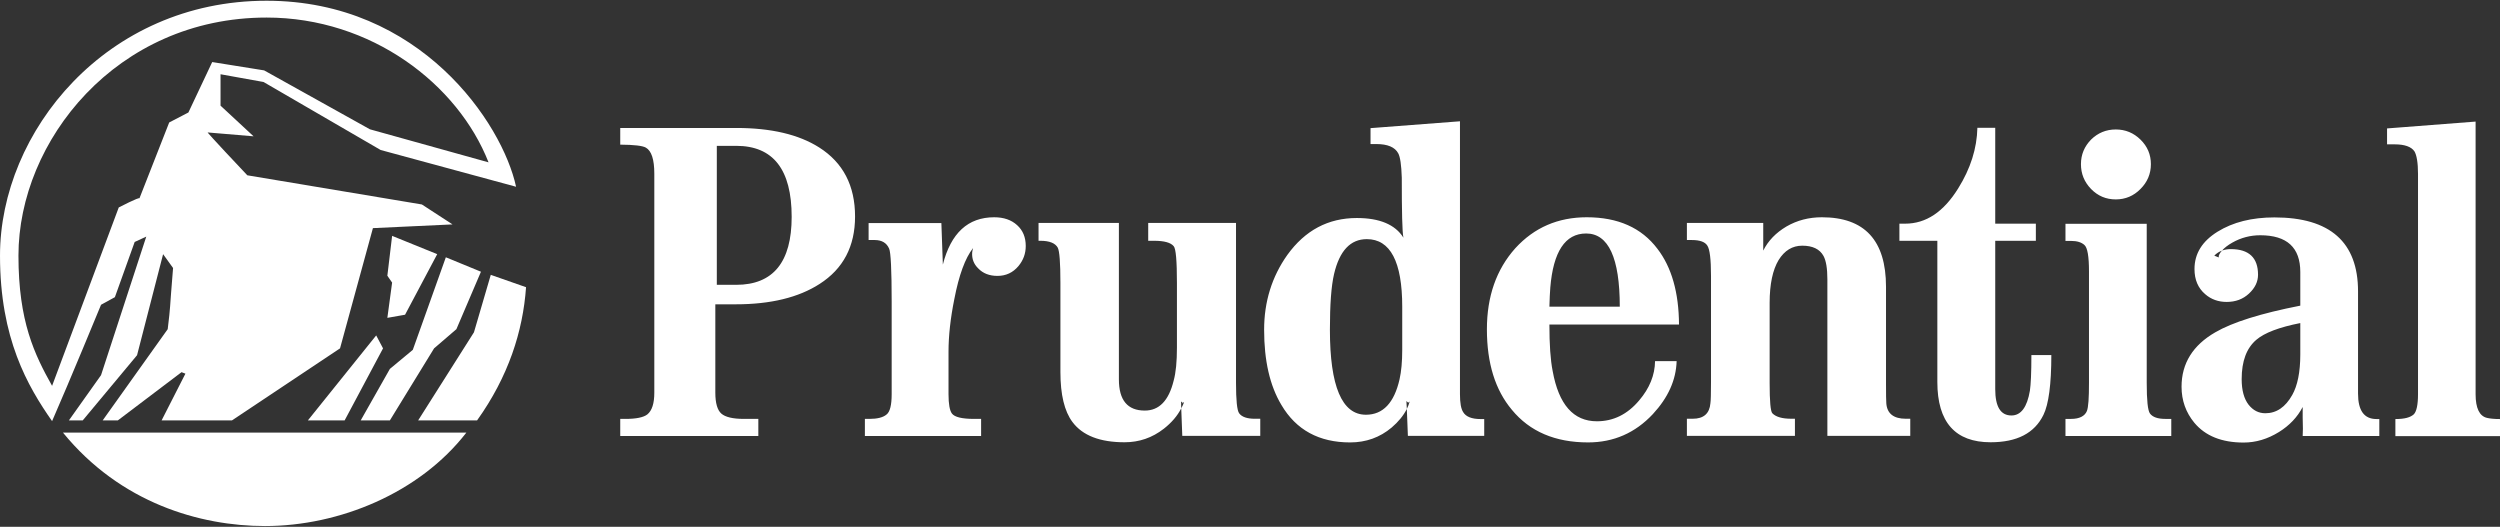
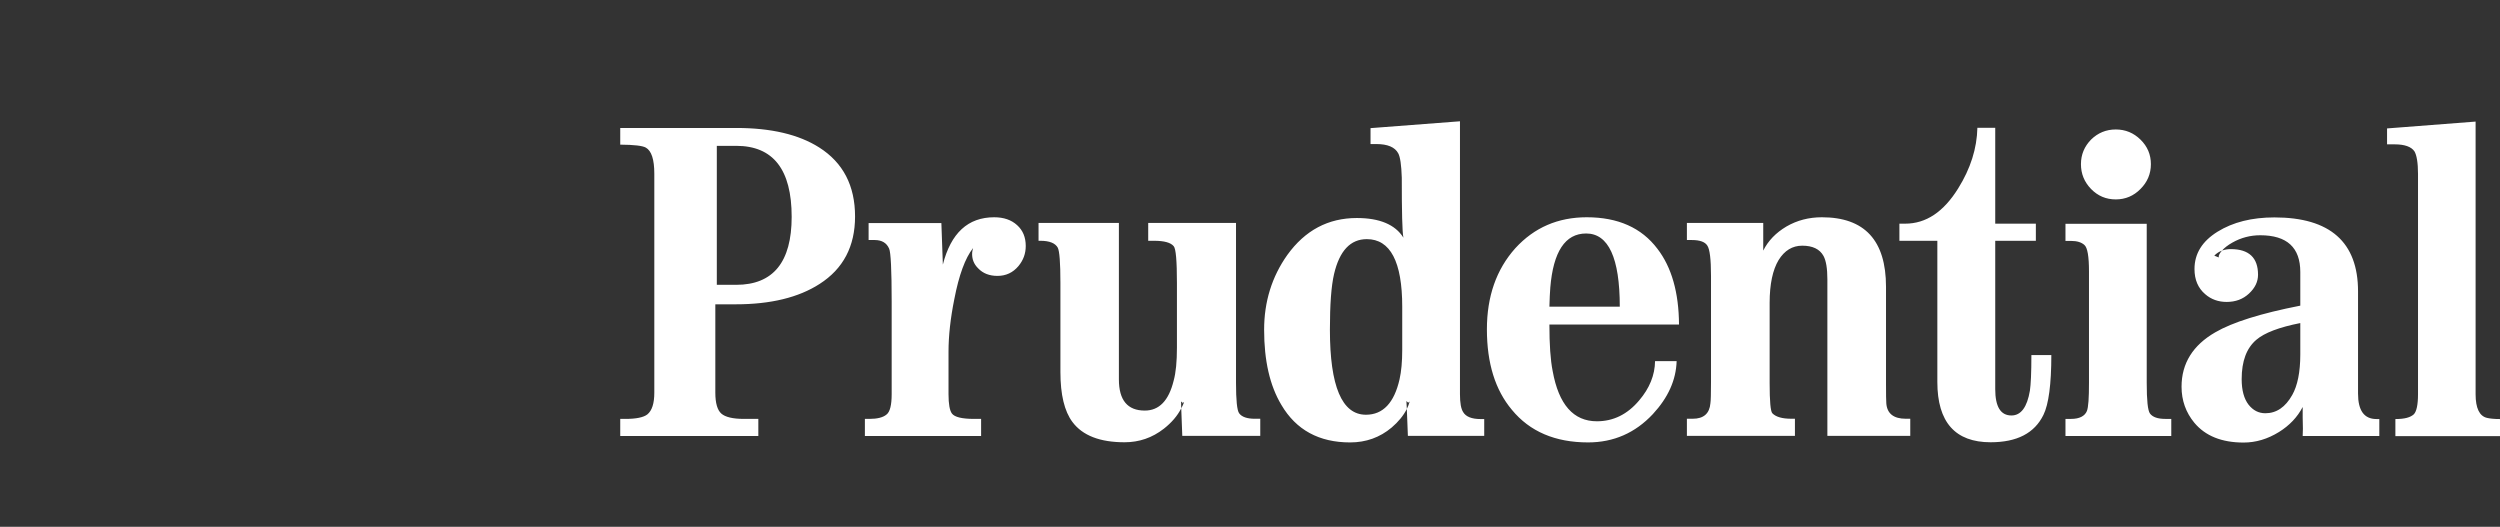
<svg xmlns="http://www.w3.org/2000/svg" version="1.2" viewBox="0 0 1680 354" width="1680" height="354">
  <rect x="0" y="0" width="1680" height="354" fill="#333333" stroke="none" />
  <title>Prudential_Financial-svg</title>
  <style>
		.s0 { fill: #ffffff } 
	</style>
  <g id="Layer">
-     <path id="Layer" fill-rule="evenodd" class="s0" d="m255.8 100.8l-78.7-45.7-28.9-5.2v21.1l22.2 20.6-30.9-2.6c0 0 1 1.6 26.7 28.8l117.3 19.6 20.6 13.4-53.5 2.5-22.1 80.8-72.6 48.4h-47.3l16-31.4-2.6-1-42.8 32.4h-10.2l43.7-61.3c2.1-17.4 1-9.7 3.6-41.1l-6.7-9.3-17.5 67.9-36.5 43.8h-9.3l21.6-30.4 30.4-93.1-7.8 3.6-13.3 37.1-9.3 5.1c0 0-21.6 52.5-32.9 78.2-16.5-23.6-35-55.5-35-111.2 0-83.3 71.5-171.3 179.1-171.3 103.4 0 158.5 82.3 167.7 125zm-77.7 252.7c-43.7 0-97.2-15.5-135.8-62.8h271.1c-31.4 40.6-85.4 62.8-135.3 62.8zm53.5-71h-24.7l45.9-57.1 4.6 8.7zm-52.5-270.7c-100.8 0-166.7 82.9-166.7 160 0 44.3 10.8 66.4 22.6 87.5 15-40.1 44.8-119.9 44.8-119.9 0 0 13.9-7.2 13.9-6.1l20-51 12.9-6.7 16-33.9 34.9 5.6 71.1 39.6 79.7 22.2c-20.6-52.5-78.7-97.3-149.2-97.3zm127.6 209.4l-15 12.9-29.7 48.4h-19.6l19.6-34.6 15.4-12.8 22.2-62.2 23.6 9.7zm13.9 61.3h-39.6l37.5-59.2 11.3-38.6 23.7 8.3c-2.1 29.8-11.9 60.1-32.9 89.5zm-48.4-71l-11.9 2.1 3.2-23.7-3.2-4.6 3.2-26.8 30.3 12.3z" />
    <path id="Layer" fill-rule="evenodd" class="s0" d="m1609.7 281.6c6.3 0 10.1-1.1 12.4-3.2 1.8-1.9 2.8-6.3 2.8-13.5v-148.1c0-7.5-0.9-12.6-2.4-15.1-2.1-3.1-6.6-4.7-13.3-4.7h-5.1v-10.7l59.5-4.6v183.2c0 9.4 2.6 14.7 7.6 15.9 2 0.5 5 0.8 8.8 0.8v11.5h-70.3zm-118.7-109.7q0.6-1.8 2.2-3.5-3 1.1-5.2 3.4l3 1.2q0-1.1 0-1.1zm2.2-3.5q2.7-1 5.9-1c12.2 0 18.3 5.8 18.3 17.2 0 4.7-2 8.9-6.1 12.7q-6 5.6-15 5.6c-5.5 0-10.4-1.7-14.4-5.2-4.8-4.1-7.2-9.7-7.2-16.9 0-10.4 5.2-18.7 15.5-25.1q15.5-9.6 38.2-9.6c37.4 0 56.2 16.6 56.2 49.7v68.7c0 11.4 4.1 17.1 12.4 17.1h1.9v11.4h-51.5c0.2-2.3 0.2-6.6 0-12.5v-7q-5.3 10.2-15.9 16.8c-7.6 4.7-15.5 7.1-23.8 7.1q-22 0-33.1-13.3c-5.7-6.9-8.6-15-8.6-24.2 0-15.7 7.6-27.9 22.7-36.6 11.5-6.7 30.5-12.7 57.1-17.9v-22.6q0-24.7-26.9-24.7-10 0-18.7 4.9-4.6 2.6-7 5.4zm13.2 86.4c0 7.5 1.6 13.2 4.6 17.1 3.1 3.9 6.8 5.8 11.3 5.8 7.5 0 13.5-4.1 18.1-12.3 3.5-6.2 5.4-15.3 5.4-27.2v-21.1q-21.3 4.2-29.5 11.2c-6.6 5.6-9.9 14.3-9.9 26.5zm-1025.7-50.3v59.4c0 7 1.4 11.7 4 14 2.7 2.4 7.8 3.6 15.2 3.6h9.7v11.5h-92.8v-11.5h3.5c7.2 0 12.1-1 14.7-3q4.7-3.8 4.7-14.6v-147.2q0-14.3-5.7-17.5-3.3-1.9-17.2-2v-11.2h78q35.1 0 55.7 13.1 24.1 15.3 24.1 46.4c0 20-7.9 35.1-23.8 45.3-14.1 9.1-32.9 13.7-56.3 13.7zm14-106.5h-13v93.4h13c24.9 0 37.3-15.3 37.3-45.7 0-31.8-12.4-47.7-37.3-47.7zm138.9 79.8c5.4-21.2 16.9-31.8 34.5-31.8q9.6 0 15.4 5.3c3.9 3.5 5.8 8.2 5.8 14 0 5.1-1.6 9.5-4.9 13.5-3.7 4.4-8.4 6.6-14.1 6.6q-8.1 0-12.9-5c-3-2.9-4.4-6.5-4.1-10.7 0-0.4 0.2-1.4 0.6-3-5.3 6.7-9.5 18.2-12.6 34.3-2.6 12.9-3.9 24.7-3.9 35.4v28.5c0 6.7 0.8 11 2.3 13 1.8 2.4 6.8 3.6 14.8 3.6h4.8v11.5h-78.1v-11.5h3q8 0 11.5-2.9c2.4-1.8 3.5-6.5 3.5-13.7v-62.1c0-21.4-0.6-33.3-1.7-35.7q-2.5-5.8-9.7-5.8h-4.1v-11.4h48.9zm162.1 92.3q-0.5 0.3-1 0.7l0.7-0.3zm-2 1.2l0.1 3.1q1.1-2 1.9-4.1l-0.4 0.1-0.5 0.6-0.1-0.2-0.9 0.5q0.5-0.3 0.9-0.6l-0.2-0.3-0.8-0.6v1.5 0.1q0 0 0-0.1zm-11.6 16.8c-7.8 6.1-16.6 9.1-26.4 9.1-16.5 0-28.2-4.5-35-13.6-5.4-7.2-8.1-18.4-8.1-33.6v-60q0-20.2-1.8-23.6c-1.7-3-5.5-4.6-11.7-4.6h-1.2v-12h54v105.2q0 20.9 17.4 20.9c9.6 0 16.1-6.6 19.4-20.1 1.5-5.4 2.2-12.8 2.2-22.2v-43.5c0-14.9-0.7-23.1-2.2-24.7-2-2.4-6.4-3.6-13.1-3.6h-4v-12h59v107.4c0 11.8 0.7 18.6 2.1 20.5 1.8 2.5 5.4 3.7 10.6 3.7h3.6v11.5h-52.4l-0.7-18.5c-2.6 5.1-6.5 9.6-11.7 13.7zm11.7-16.8q-0.1 0-0.1 0zm149.3-111.6c-0.8-3.8-1.1-17.3-1.1-40.3q-0.4-12.8-2.4-16.4c-2.2-4.1-7.1-6.2-14.7-6.2h-3.9v-10.7l60.1-4.6v183.4c0 5.8 0.7 9.9 2.2 12.1 1.8 3 5.7 4.6 11.6 4.6h2.5v11.3h-51.3l-0.7-18.1q-3.4 6.7-10.2 12.5-11.9 10-27.9 10c-20.9 0-36.3-8.4-46.2-25.2-7.8-13-11.6-29.8-11.6-50.5q0-28.3 15.6-50.3c11.9-16.5 27.4-24.8 46.7-24.8 15.3 0 25.8 4.4 31.3 13.2zm4.2 110.1l-1 0.8-1.2-1.1 0.3 5.3q1.2-2.4 1.9-5zm-28.8-109.1q-16.5 0-22 23.4c-1.9 8.1-2.8 20.6-2.8 37.5 0 38 8.1 57.1 24.2 57.1 11.5 0 19-8 22.6-23.8 1.2-5.3 1.8-11.9 1.8-19.8v-29c0-30.2-8-45.4-23.8-45.4zm124.9 88.7q6.1 33.7 29.7 33.7c11 0 20.5-4.6 28.4-14q10.5-12.3 10.7-26.4h14.5c-0.4 12.7-5.7 24.5-16 35.6-11.8 12.6-26.3 19-43.5 19-22.1 0-39.2-7.3-51.2-21.9-11.2-13.3-16.8-31.3-16.8-54.1 0-22 6.3-40.2 19.1-54.5 12.7-13.9 28.7-20.8 48-20.8q31.5 0 47.5 21.2 14.3 18.6 14.5 50.9h-87.1c0 13.4 0.7 23.8 2.2 31.3zm-1.6-56.1q-0.4 5.1-0.6 12.8h47.3c0-32.8-7.6-49.2-22.6-49.2q-21.1 0-24.1 36.4zm143.1-24.9c3.3-6.6 8.5-12 15.6-16.2q10.7-6.2 23.8-6.2 43.1 0 43.1 46.7v65.2q0 10.8 0.2 13.1c0.5 6.9 4.9 10.4 13.1 10.4h3v11.5h-55.7v-105.2q0-10.9-2.6-15.7-3.8-6.9-14.3-6.9-9.9 0-15.9 9.7c-3.9 6.5-6 16.1-6 28.7v54c0 12.1 0.6 18.9 1.8 20.2 2.4 2.5 6.7 3.7 12.8 3.7h2.4v11.5h-72.6v-11.5h3.9c7.4 0 11.3-3.5 11.9-10.4q0.4-2.5 0.4-14.1v-71.6q0-16.7-2.5-20.3c-1.6-2.5-5.1-3.7-10.4-3.7h-3.3v-11.5h51.3zm152.8 128.8c-23.8 0-35.8-13.5-35.8-40.5v-94.9h-25.5v-11.5h3.9c14 0 25.8-7.9 35.6-23.7 8.3-13.3 12.6-26.9 12.9-40.7h12v64.4h27.3v11.5h-27.3v99.7c0 11.8 3.6 17.7 10.9 17.7q9.6 0 12.4-16.7c0.6-4 1-12 1-23.9h13.4c0 19.6-1.8 33.1-5.3 40.2-6 12.3-17.8 18.4-35.5 18.4zm50.3-15.7h3.8c5.6 0 9.2-1.9 10.6-5.3 1-2.6 1.4-8.8 1.4-18.9v-74.9c0-10.1-1-16-3.1-17.8q-3-2.7-8.9-2.7h-3.8v-11.5h54.6v106.9c0 11.7 0.7 18.6 2.2 20.6 1.8 2.4 5.2 3.6 10.3 3.6h4v11.5h-71.1zm10.4-171.2c0-6.4 2.3-11.9 6.8-16.5 4.6-4.5 10.1-6.8 16.6-6.8 6.5 0 12 2.3 16.6 6.8 4.7 4.6 7 10.1 7 16.5q0 9.7-7 16.7-6.9 7-16.6 7c-6.5 0-12-2.3-16.6-7q-6.8-7-6.8-16.7z" />
  </g>
</svg>